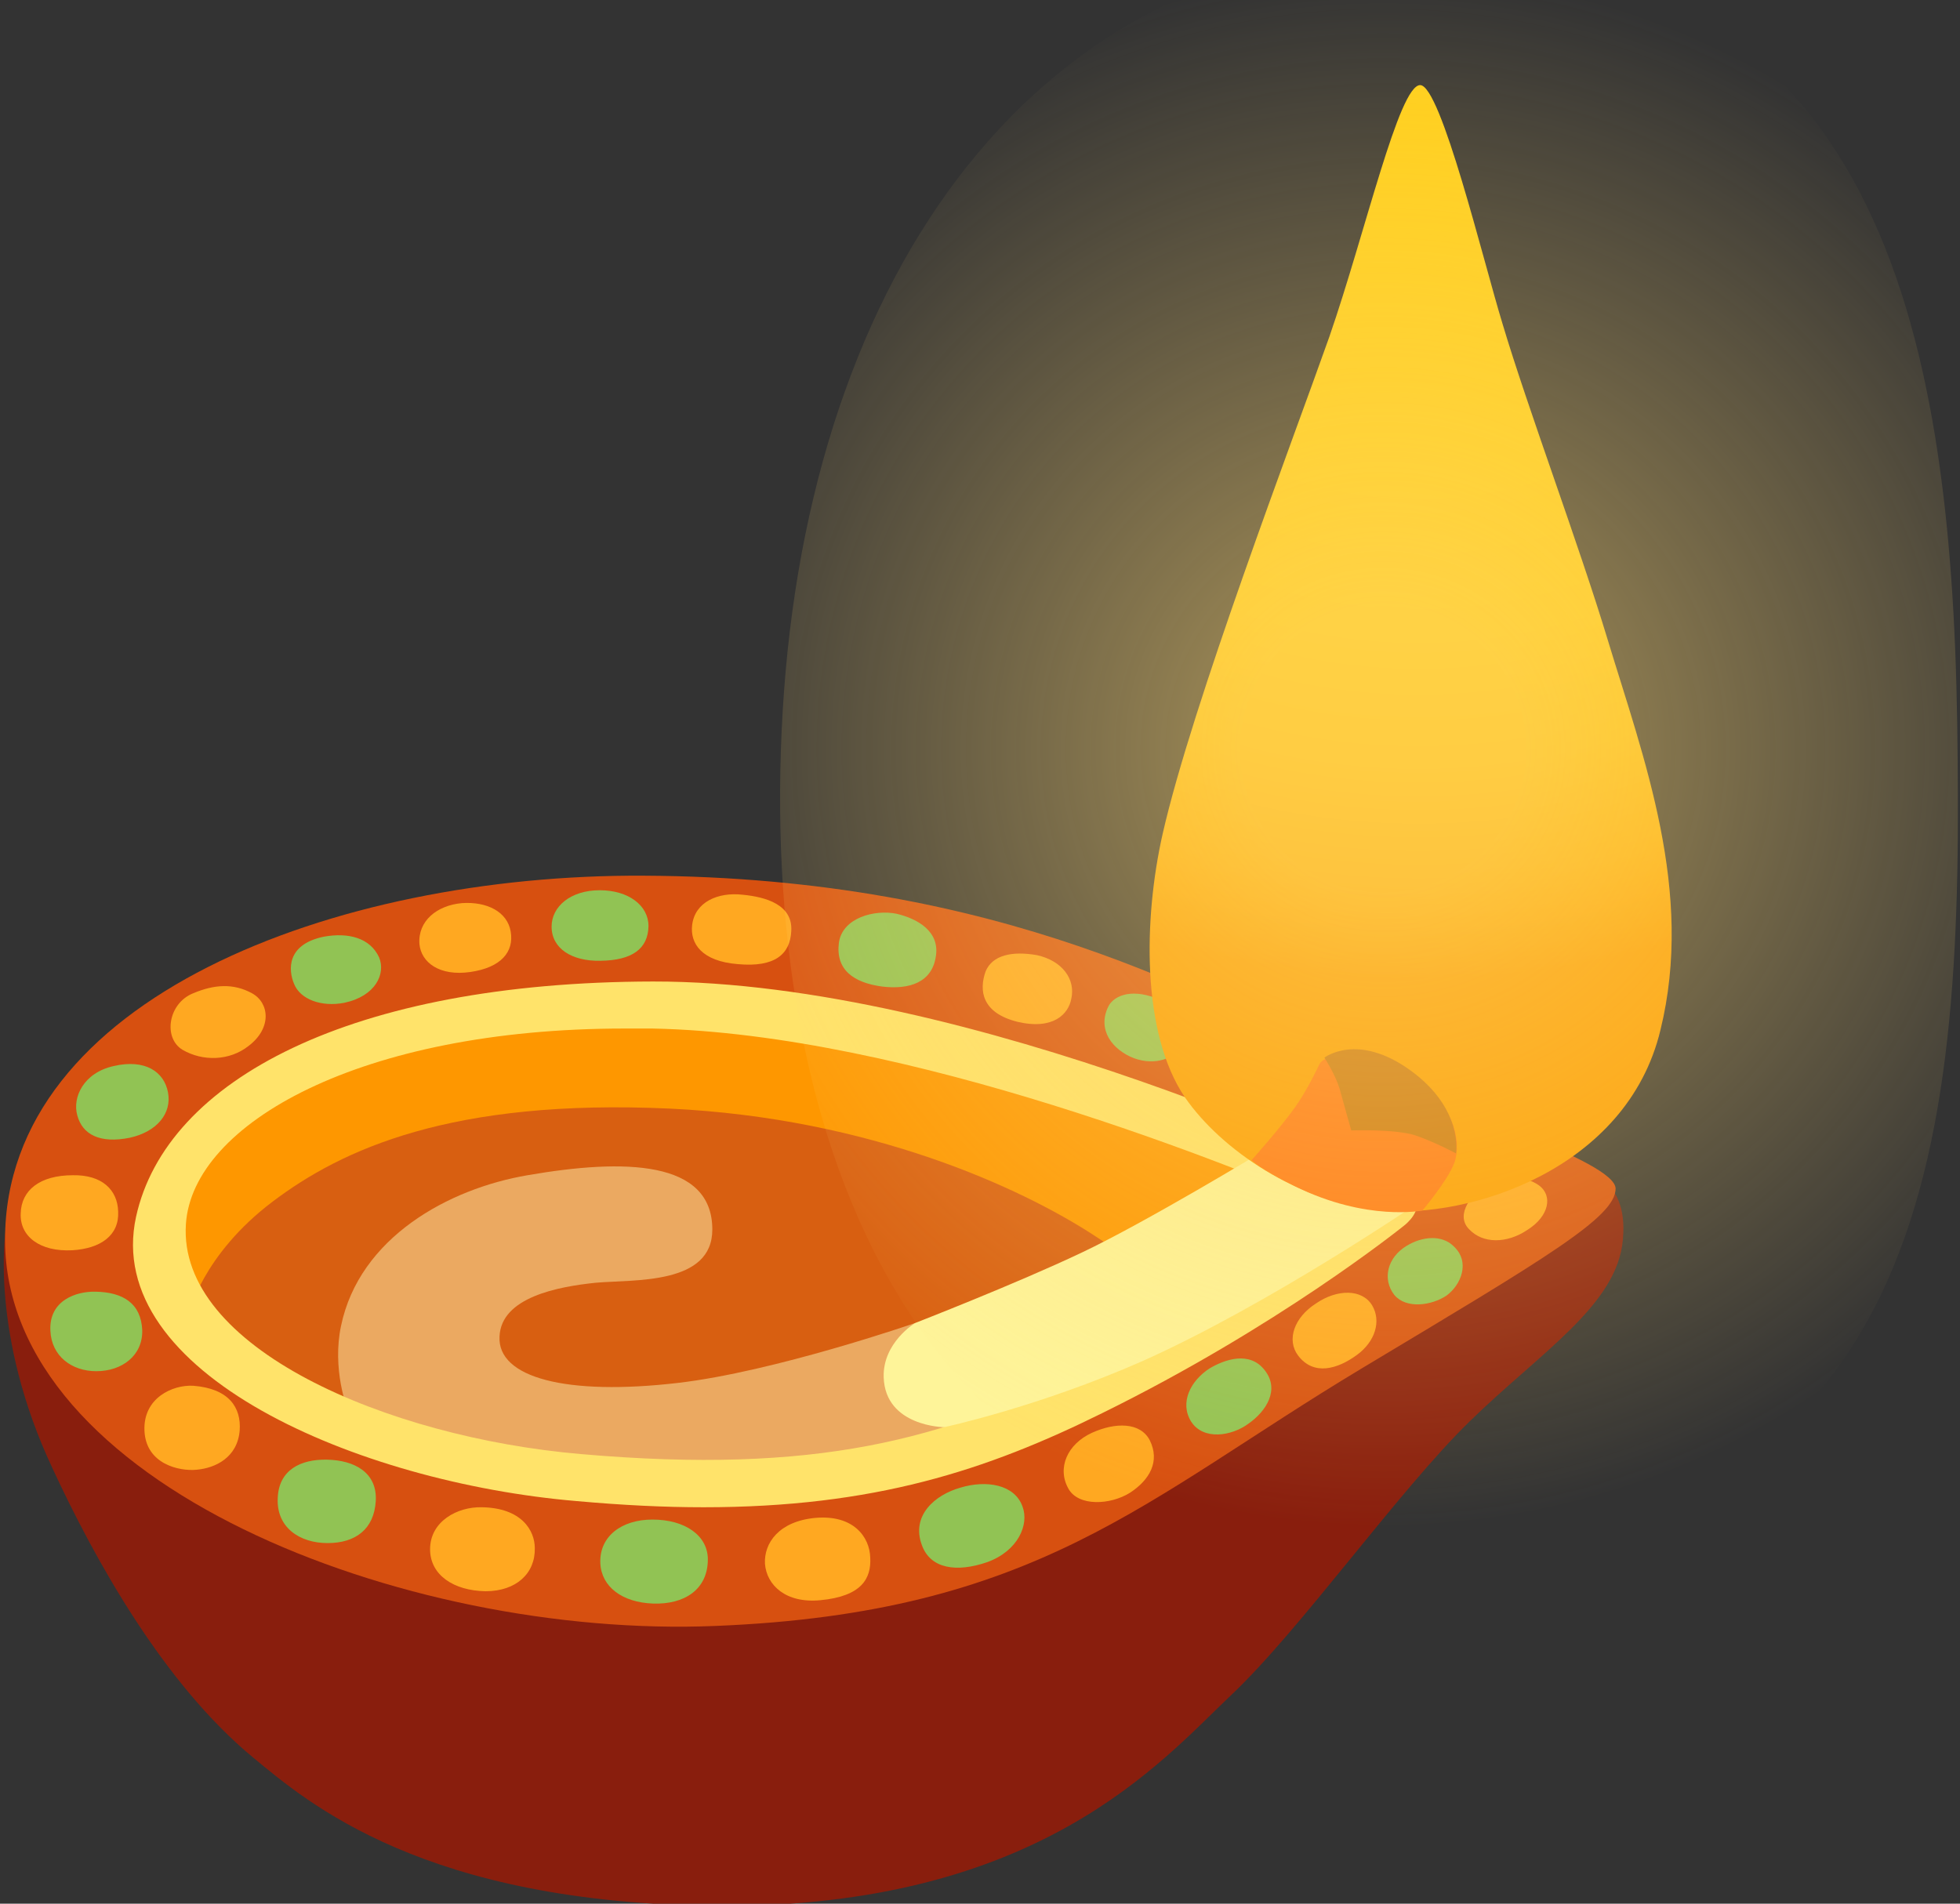
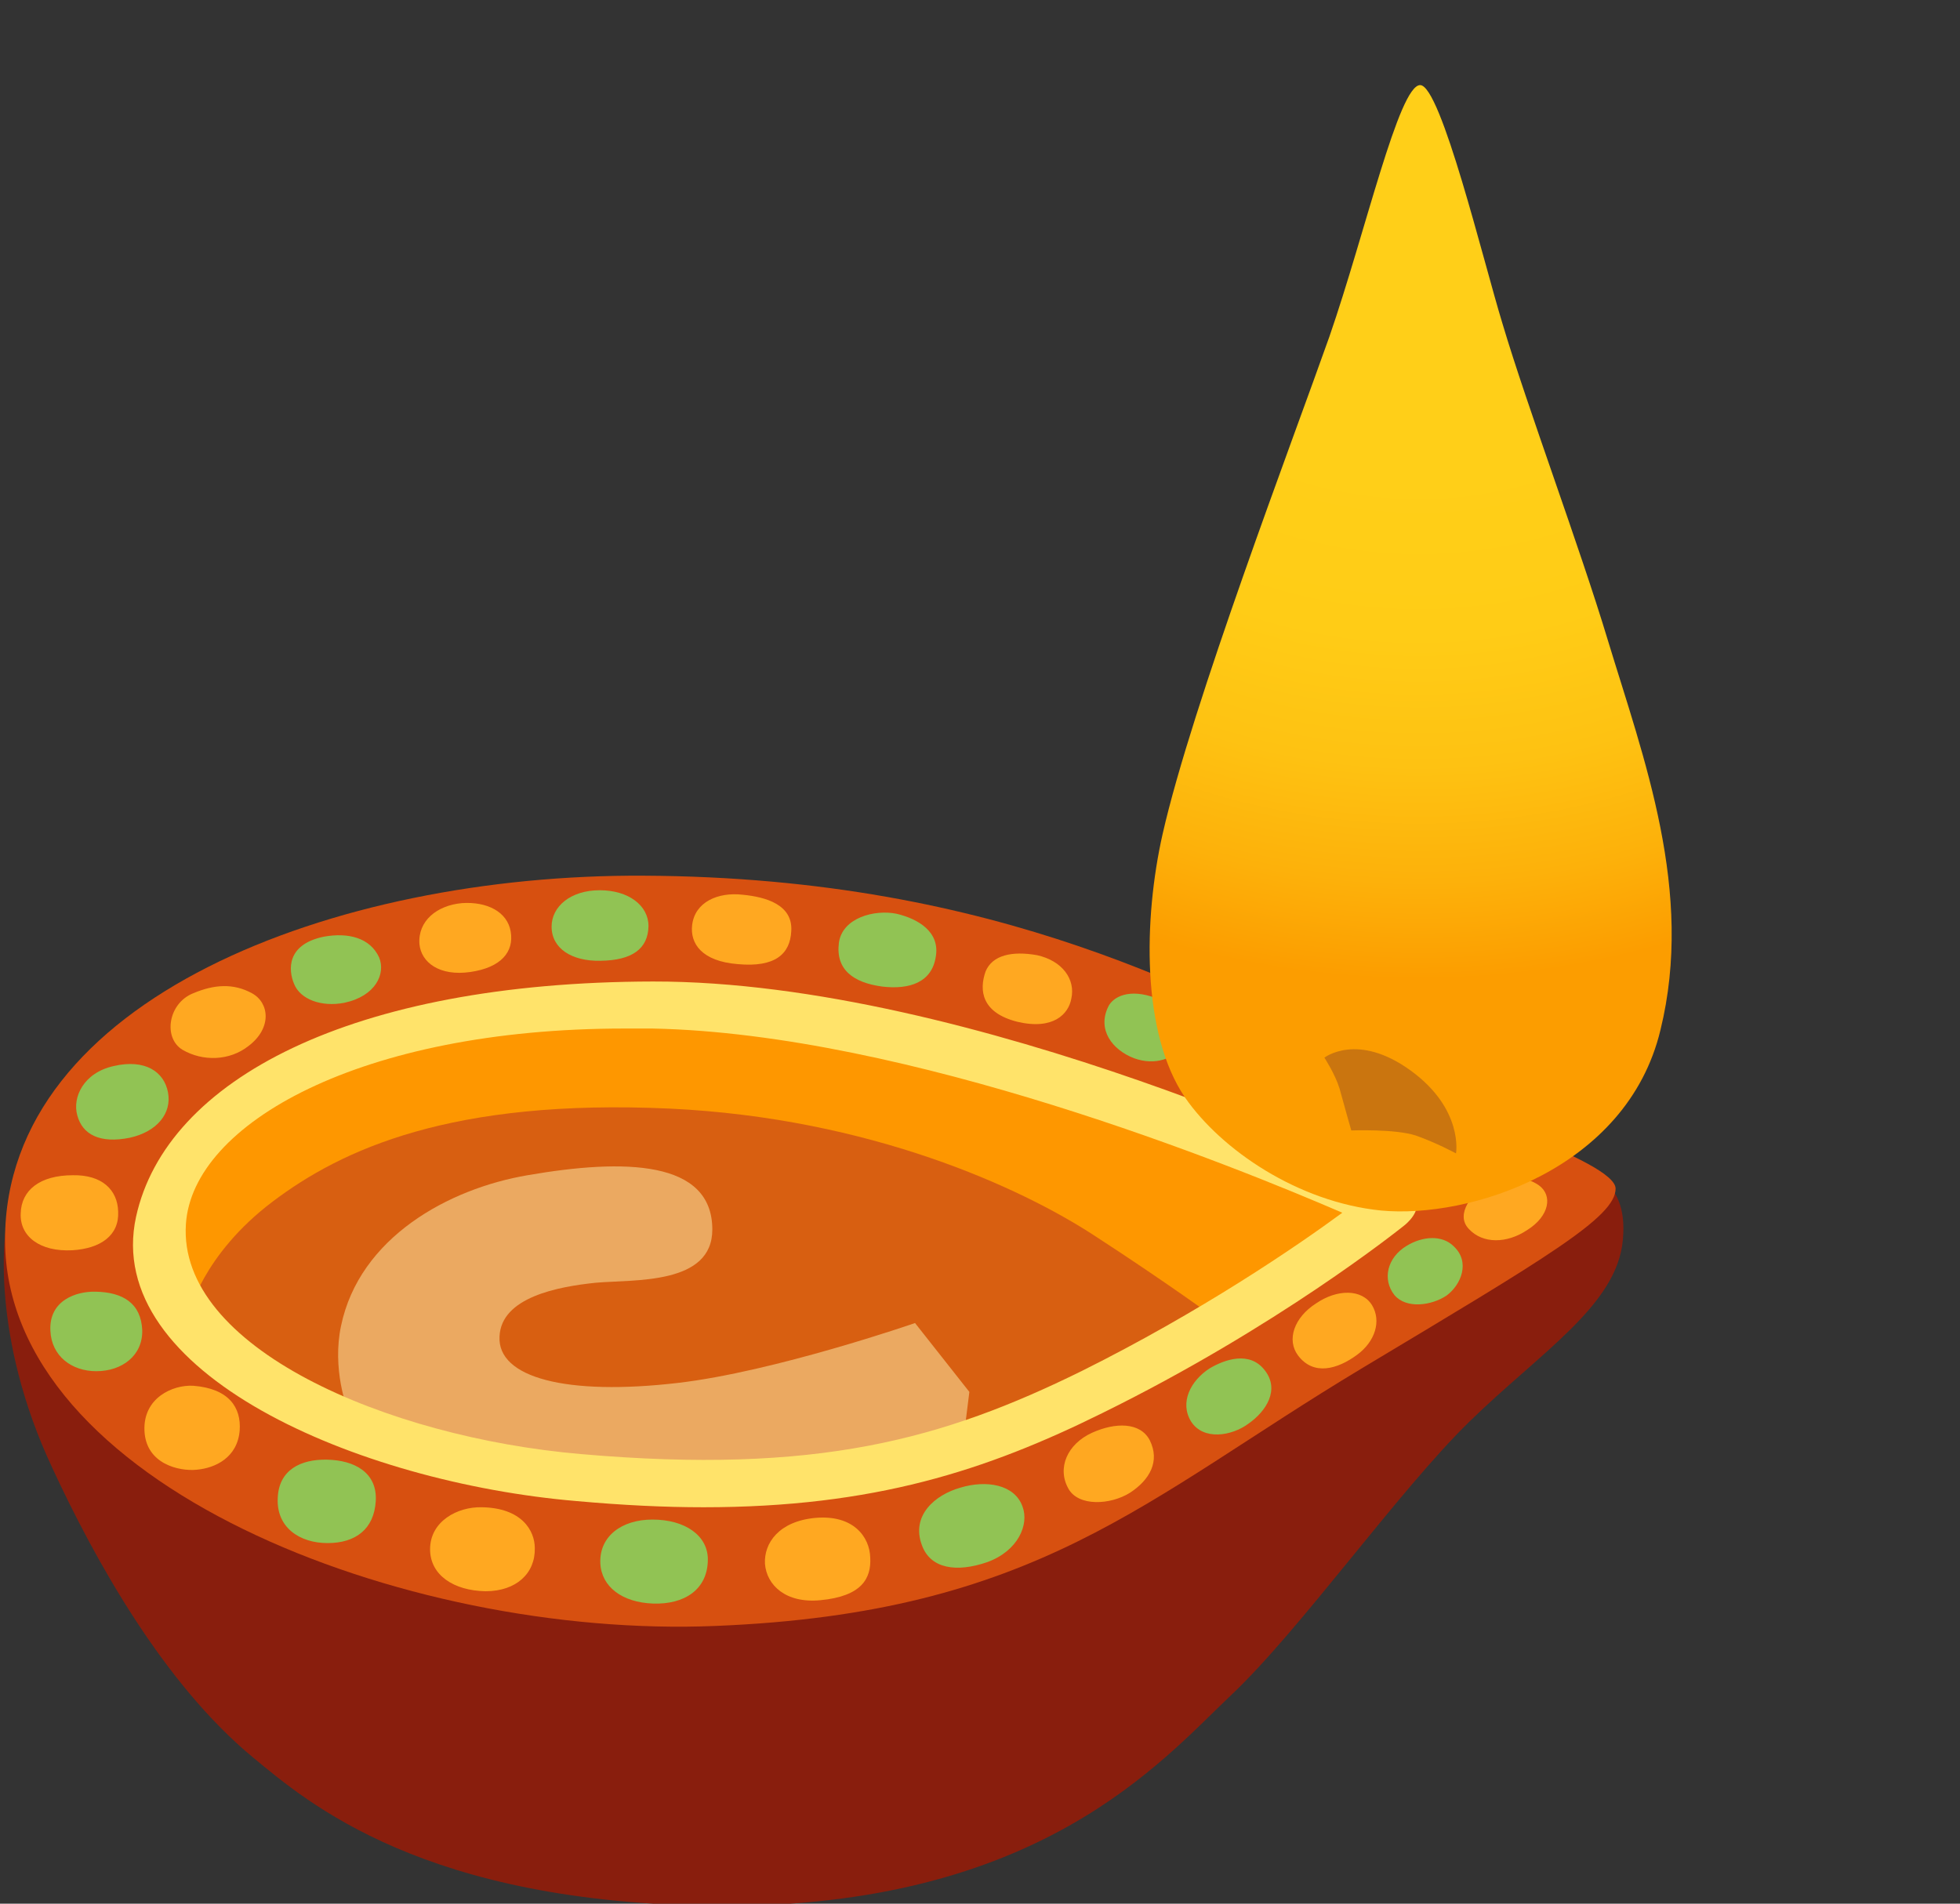
<svg xmlns="http://www.w3.org/2000/svg" version="1.2" viewBox="0 0 35 34" width="35" height="34">
  <rect x="0" y="0" width="35" height="34" fill="#333333" stroke="none" />
  <defs>
    <radialGradient id="g1" cx="0" cy="0" r="1" gradientUnits="userSpaceOnUse" gradientTransform="matrix(16.193,0,0,16.193,25.338,1.637)">
      <stop offset=".418" stop-color="#ffcf18" />
      <stop offset=".601" stop-color="#ffcc16" />
      <stop offset=".744" stop-color="#fec212" />
      <stop offset=".873" stop-color="#fdb10a" />
      <stop offset=".982" stop-color="#fc9d00" />
    </radialGradient>
    <radialGradient id="g2" cx="0" cy="0" r="1" gradientUnits="userSpaceOnUse" gradientTransform="matrix(.225,-13.896,13.896,.225,24.7,13.383)">
      <stop offset=".184" stop-color="#ffd874" stop-opacity="1" />
      <stop offset="1" stop-color="#ffd874" stop-opacity="0" />
    </radialGradient>
  </defs>
  <style>
		.s0 { fill: #891e0d } 
		.s1 { fill: #d75010 } 
		.s2 { fill: #fe9700 } 
		.s3 { fill: #d85f11 } 
		.s4 { fill: #eba961 } 
		.s5 { fill: #ffe36a } 
		.s6 { fill: #fef499 } 
		.s7 { fill: #ffa821 } 
		.s8 { fill: #91c354 } 
		.s9 { fill: url(#g1) } 
		.s10 { fill: #ff7512 } 
		.s11 { fill: #ca750f } 
		.s12 { opacity: .5;fill: url(#g2) } 
	</style>
  <path class="s0" d="m14.78 21.87c-0.17 0.07-14.68 0.11-14.68 0.11 0 0-0.29 1.85 0.84 4.25 0.75 1.62 1.98 3.84 3.58 5.16 0.97 0.8 3.05 2.61 8.31 2.65 5.73 0.03 7.91-2.59 9.15-3.76 1.24-1.17 2.99-3.65 4.26-4.89 1.27-1.24 2.64-2.08 2.74-3.25 0.11-1.18-0.77-1.21-0.77-1.21z" />
  <path class="s1" d="m12.77 29.04c5.76-0.23 7.67-2.27 11.53-4.59 3.3-1.98 4.55-2.71 4.55-3.22 0-0.5-3.03-1.43-4.79-2.24-2.48-1.14-6.13-3.32-12.57-3.35-5.53-0.03-11.4 2.21-11.4 6.5 0 4.36 7.12 7.13 12.68 6.9z" />
  <path class="s2" d="m9.07 17.95l-2.79 0.66-3 1.71-0.33 1.92 0.51 0.84 18.64 0.27 2.55-1.77c0 0-0.99-0.51-1.17-0.63-0.18-0.12-6.83-2.37-6.92-2.34-0.09 0.03-7.49-0.66-7.49-0.66z" />
  <path class="s3" d="m3.37 23.47c0 0 0.24-1.06 1.5-2.01 1.23-0.93 3.19-1.84 7.09-1.66 3.59 0.17 6.28 1.42 7.57 2.26 1.28 0.83 2.24 1.53 2.24 1.53l-3.74 1.91-4.65 1.17c0 0-6.56-0.65-6.87-0.92-0.29-0.28-3.14-2.28-3.14-2.28z" />
  <path class="s4" d="m6.33 25.36q0 0-0.05-0.05c-0.1-0.13-0.35-0.88-0.19-1.63 0.33-1.58 1.92-2.45 3.33-2.69 1.73-0.3 3.3-0.27 3.3 0.97 0 0.99-1.39 0.89-2.08 0.95-0.68 0.07-1.69 0.26-1.72 0.96-0.04 0.74 1.2 1.06 3.18 0.83 1.73-0.2 4.24-1.07 4.24-1.07l0.97 1.23-0.11 0.88c0 0-2.77 0.83-2.91 0.82-0.14-0.02-5.02-0.03-5.29-0.16-0.27-0.13-2.67-1.04-2.67-1.04z" />
  <path class="s5" d="m12.56 26.92q-1.04 0-2.26-0.11c-3.91-0.33-8.48-2.29-7.87-5.08 0.54-2.45 3.85-4.19 9.23-4.2 5.7-0.01 13.01 3.51 13.32 3.66 0 0 0.3 0.12 0.32 0.31 0.02 0.21-0.24 0.4-0.24 0.4-0.09 0.07-2.25 1.8-5.38 3.34-2.06 1.02-4.07 1.68-7.12 1.68zm-1.41-8.55c-4.71 0-7.71 1.7-7.83 3.49-0.15 2.2 3.57 3.81 7.05 4.11 4.23 0.37 6.48-0.27 8.94-1.48 2.13-1.06 3.83-2.22 4.66-2.83-1.92-0.83-7.76-3.2-12.32-3.29q-0.26 0-0.5 0z" />
-   <path class="s6" d="m16.34 23.63c0 0 1.8-0.7 2.98-1.26 1.14-0.54 3.22-1.8 3.22-1.8l1.91 0.23 0.85 0.7c0 0-2.66 1.81-4.9 2.81-1.86 0.82-3.54 1.18-3.54 1.18 0 0-1.05-0.01-1.08-0.89-0.02-0.62 0.56-0.97 0.56-0.97z" />
  <path class="s7" d="m0.37 21.67c-0.02 0.41 0.34 0.69 0.92 0.66 0.5-0.03 0.84-0.26 0.82-0.69-0.01-0.39-0.29-0.66-0.81-0.65-0.59 0-0.92 0.27-0.93 0.68zm3.08 3.08c-0.37-0.02-0.9 0.22-0.87 0.81 0.03 0.59 0.62 0.72 0.93 0.69 0.34-0.03 0.73-0.22 0.77-0.7 0.03-0.41-0.19-0.75-0.83-0.8zm5.15 2.17c-0.43-0.01-0.92 0.25-0.92 0.75 0 0.46 0.42 0.74 0.99 0.75 0.55 0 0.89-0.32 0.88-0.77 0-0.31-0.23-0.72-0.95-0.73zm5.96 0.19c-0.65 0.06-0.92 0.45-0.9 0.82 0.03 0.38 0.37 0.71 0.99 0.65 0.74-0.07 0.91-0.39 0.89-0.76-0.01-0.37-0.3-0.77-0.98-0.71zm4.94-1.52c-0.44 0.2-0.63 0.63-0.42 1 0.18 0.32 0.75 0.29 1.1 0.07 0.35-0.23 0.54-0.56 0.35-0.94-0.17-0.32-0.61-0.32-1.03-0.13zm3.68-1.38c0.28 0.37 0.71 0.24 1.05-0.01 0.33-0.24 0.44-0.61 0.27-0.89-0.18-0.29-0.62-0.29-1-0.03-0.39 0.25-0.53 0.65-0.32 0.93zm3.05-2.26c0.25 0.27 0.68 0.26 1.04 0.02 0.4-0.25 0.46-0.62 0.21-0.8-0.24-0.17-0.6-0.18-0.96 0.01-0.2 0.11-0.55 0.5-0.29 0.77zm-8.63-4.6c-0.12 0.34-0.07 0.74 0.57 0.9 0.64 0.15 0.91-0.14 0.96-0.41 0.08-0.35-0.16-0.68-0.61-0.78-0.45-0.08-0.8 0-0.92 0.29zm-5.24-0.83c-0.04 0.33 0.17 0.65 0.82 0.7 0.66 0.06 0.93-0.18 0.95-0.59 0.03-0.47-0.45-0.61-0.87-0.65-0.44-0.05-0.85 0.13-0.9 0.54zm-4.87 0.34c0.03 0.33 0.36 0.58 0.91 0.5 0.55-0.08 0.78-0.36 0.72-0.72-0.06-0.36-0.43-0.54-0.87-0.51-0.45 0.04-0.79 0.32-0.76 0.73zm-4.04 0.88c-0.45 0.18-0.54 0.8-0.19 1.01 0.36 0.21 0.84 0.2 1.18-0.07 0.42-0.32 0.37-0.77 0.06-0.94-0.33-0.18-0.67-0.16-1.05 0z" />
  <path class="s8" d="m1.38 19.92c0.09 0.34 0.4 0.51 0.94 0.4 0.49-0.11 0.75-0.44 0.68-0.81-0.07-0.37-0.41-0.6-0.97-0.47-0.54 0.12-0.74 0.56-0.65 0.88zm-0.48 3.85c0.02 0.45 0.38 0.72 0.82 0.72 0.46 0 0.83-0.28 0.82-0.73-0.02-0.48-0.34-0.68-0.83-0.69-0.34-0.01-0.84 0.15-0.81 0.7zm4.06 2.98c-0.03 0.53 0.39 0.81 0.89 0.81 0.5 0 0.83-0.25 0.86-0.75 0.03-0.51-0.38-0.73-0.87-0.74-0.48-0.01-0.86 0.19-0.88 0.68zm5.76 1.17c0.02 0.42 0.39 0.7 0.94 0.72 0.56 0.02 0.98-0.25 0.98-0.79 0-0.42-0.4-0.71-0.99-0.71-0.55 0-0.95 0.3-0.93 0.78zm5.74-0.33c0.15 0.43 0.62 0.5 1.17 0.31 0.55-0.2 0.75-0.67 0.63-0.99-0.14-0.4-0.65-0.48-1.11-0.34-0.46 0.13-0.88 0.5-0.69 1.02zm5.14-3.15c-0.34 0.22-0.54 0.61-0.33 0.95 0.22 0.34 0.72 0.26 1.02 0.04 0.33-0.23 0.56-0.61 0.3-0.95-0.27-0.36-0.72-0.2-0.99-0.04zm3.52-2.19c-0.35 0.21-0.44 0.6-0.22 0.88 0.21 0.25 0.66 0.19 0.93 0.01 0.26-0.19 0.43-0.6 0.13-0.88-0.21-0.21-0.56-0.18-0.84-0.01zm-5.33-4.27c-0.2 0.41 0.07 0.77 0.46 0.92 0.38 0.14 0.73 0 0.85-0.22 0.12-0.23 0.05-0.65-0.45-0.85-0.49-0.19-0.78-0.02-0.86 0.15zm-4.81-1.14c-0.06 0.48 0.26 0.71 0.77 0.78 0.5 0.06 0.89-0.08 0.96-0.53 0.08-0.45-0.32-0.68-0.7-0.77-0.39-0.08-0.97 0.07-1.03 0.52zm-5.13-0.29c0 0.39 0.36 0.62 0.87 0.61q0.85-0.01 0.86-0.62c0-0.37-0.36-0.64-0.87-0.64-0.52 0-0.86 0.29-0.86 0.65zm-4.07 0.18c-0.67 0.14-0.63 0.6-0.53 0.84 0.11 0.28 0.49 0.42 0.9 0.34 0.56-0.12 0.74-0.52 0.62-0.81-0.16-0.35-0.55-0.45-0.99-0.37z" />
  <path class="s9" d="m25.36 1.52c-0.38 0-0.98 2.64-1.62 4.49-0.65 1.84-2.46 6.59-2.98 8.89-0.34 1.51-0.38 3.55 0.4 4.7 0.65 0.94 2.02 1.87 3.5 2.02 1.57 0.15 4.39-0.73 4.99-3.22 0.61-2.48-0.3-4.86-0.94-6.97-0.51-1.69-1.43-4.14-1.88-5.65-0.34-1.11-1.1-4.26-1.47-4.26z" />
-   <path class="s10" d="m23.56 19.01c0 0-0.22 0.47-0.43 0.76-0.26 0.37-0.78 0.95-0.78 0.95 0 0 0.15 0.16 0.78 0.47 1.28 0.63 2.27 0.43 2.27 0.43 0 0 0.45-0.53 0.57-0.85 0.12-0.32 0.06-1.1-0.89-1.58-0.95-0.47-1.44-0.35-1.52-0.18z" />
  <path class="s11" d="m24.13 20.19c0 0 0.78-0.03 1.15 0.09 0.37 0.13 0.72 0.32 0.72 0.32 0 0 0.14-0.79-0.81-1.48-0.95-0.69-1.54-0.23-1.54-0.23 0 0 0.19 0.29 0.27 0.55 0.07 0.26 0.21 0.75 0.21 0.75z" />
-   <path class="s12" d="m14 12.35c-0.54 7.42 1.93 15.72 11.3 15.41 9.38-0.31 9.76-7.65 9.65-14.85-0.11-7.07-1.44-13.63-9.32-13.82-6.88-0.16-11.06 5.5-11.63 13.26z" />
</svg>